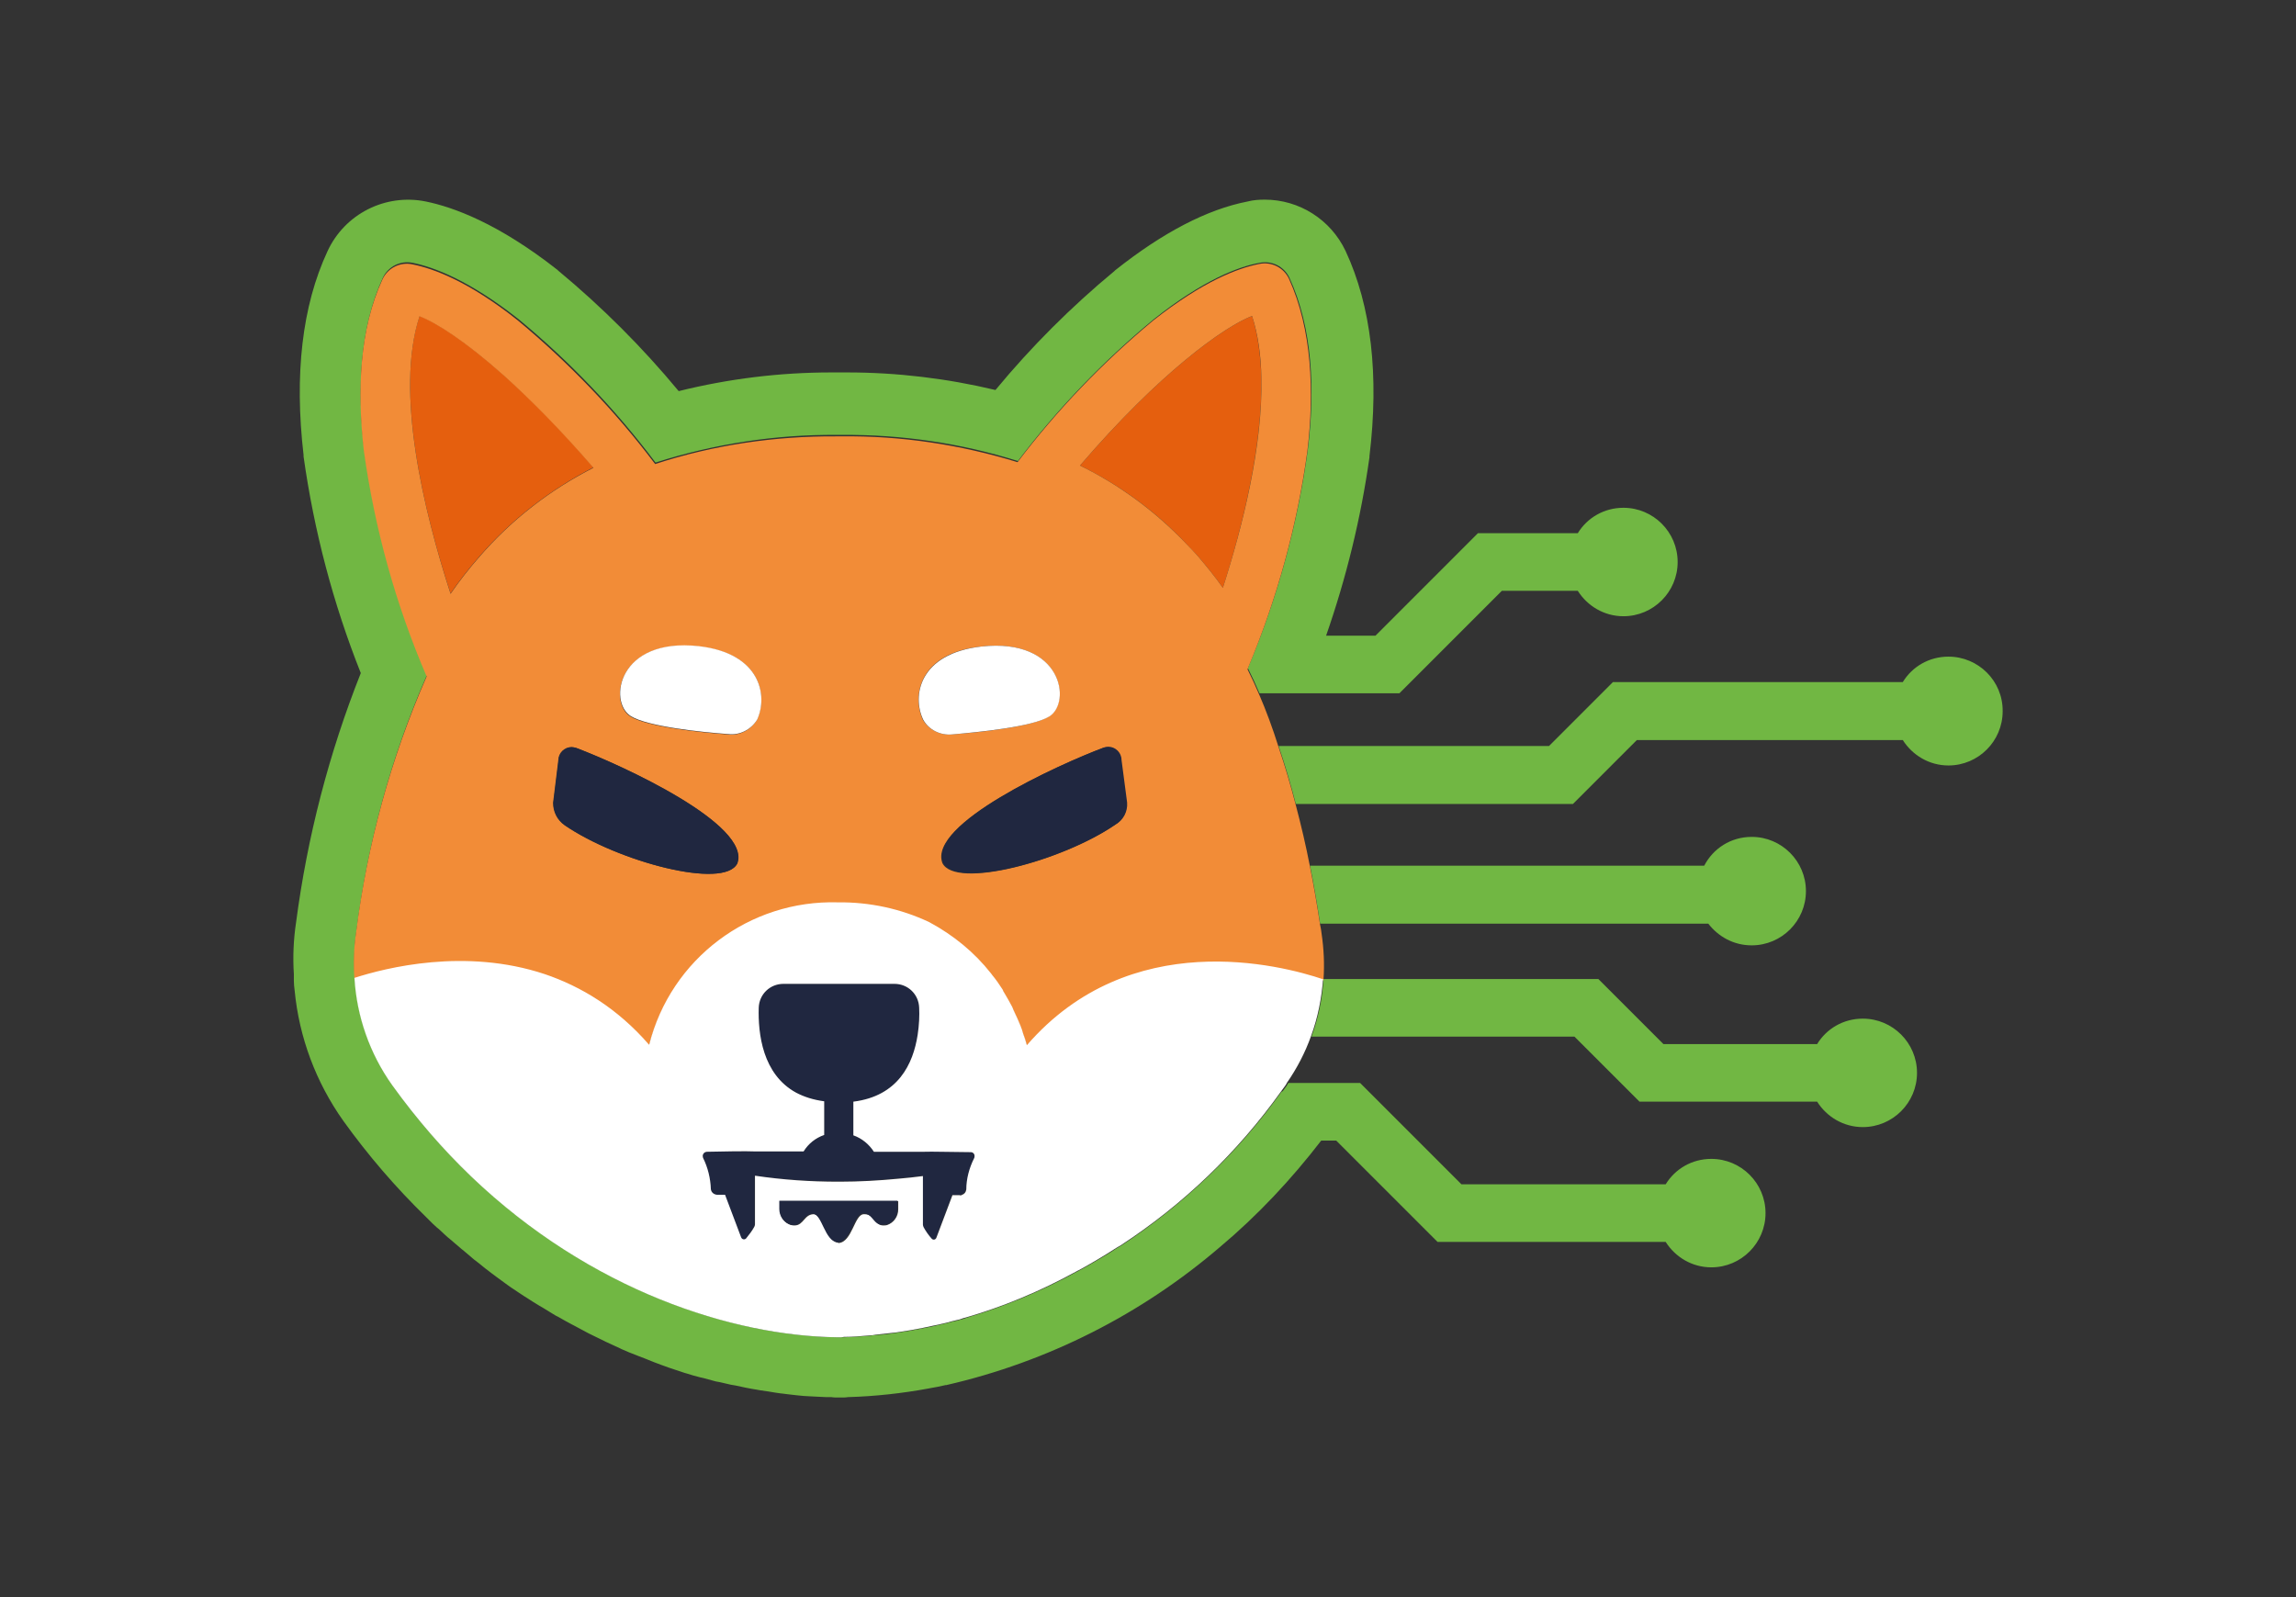
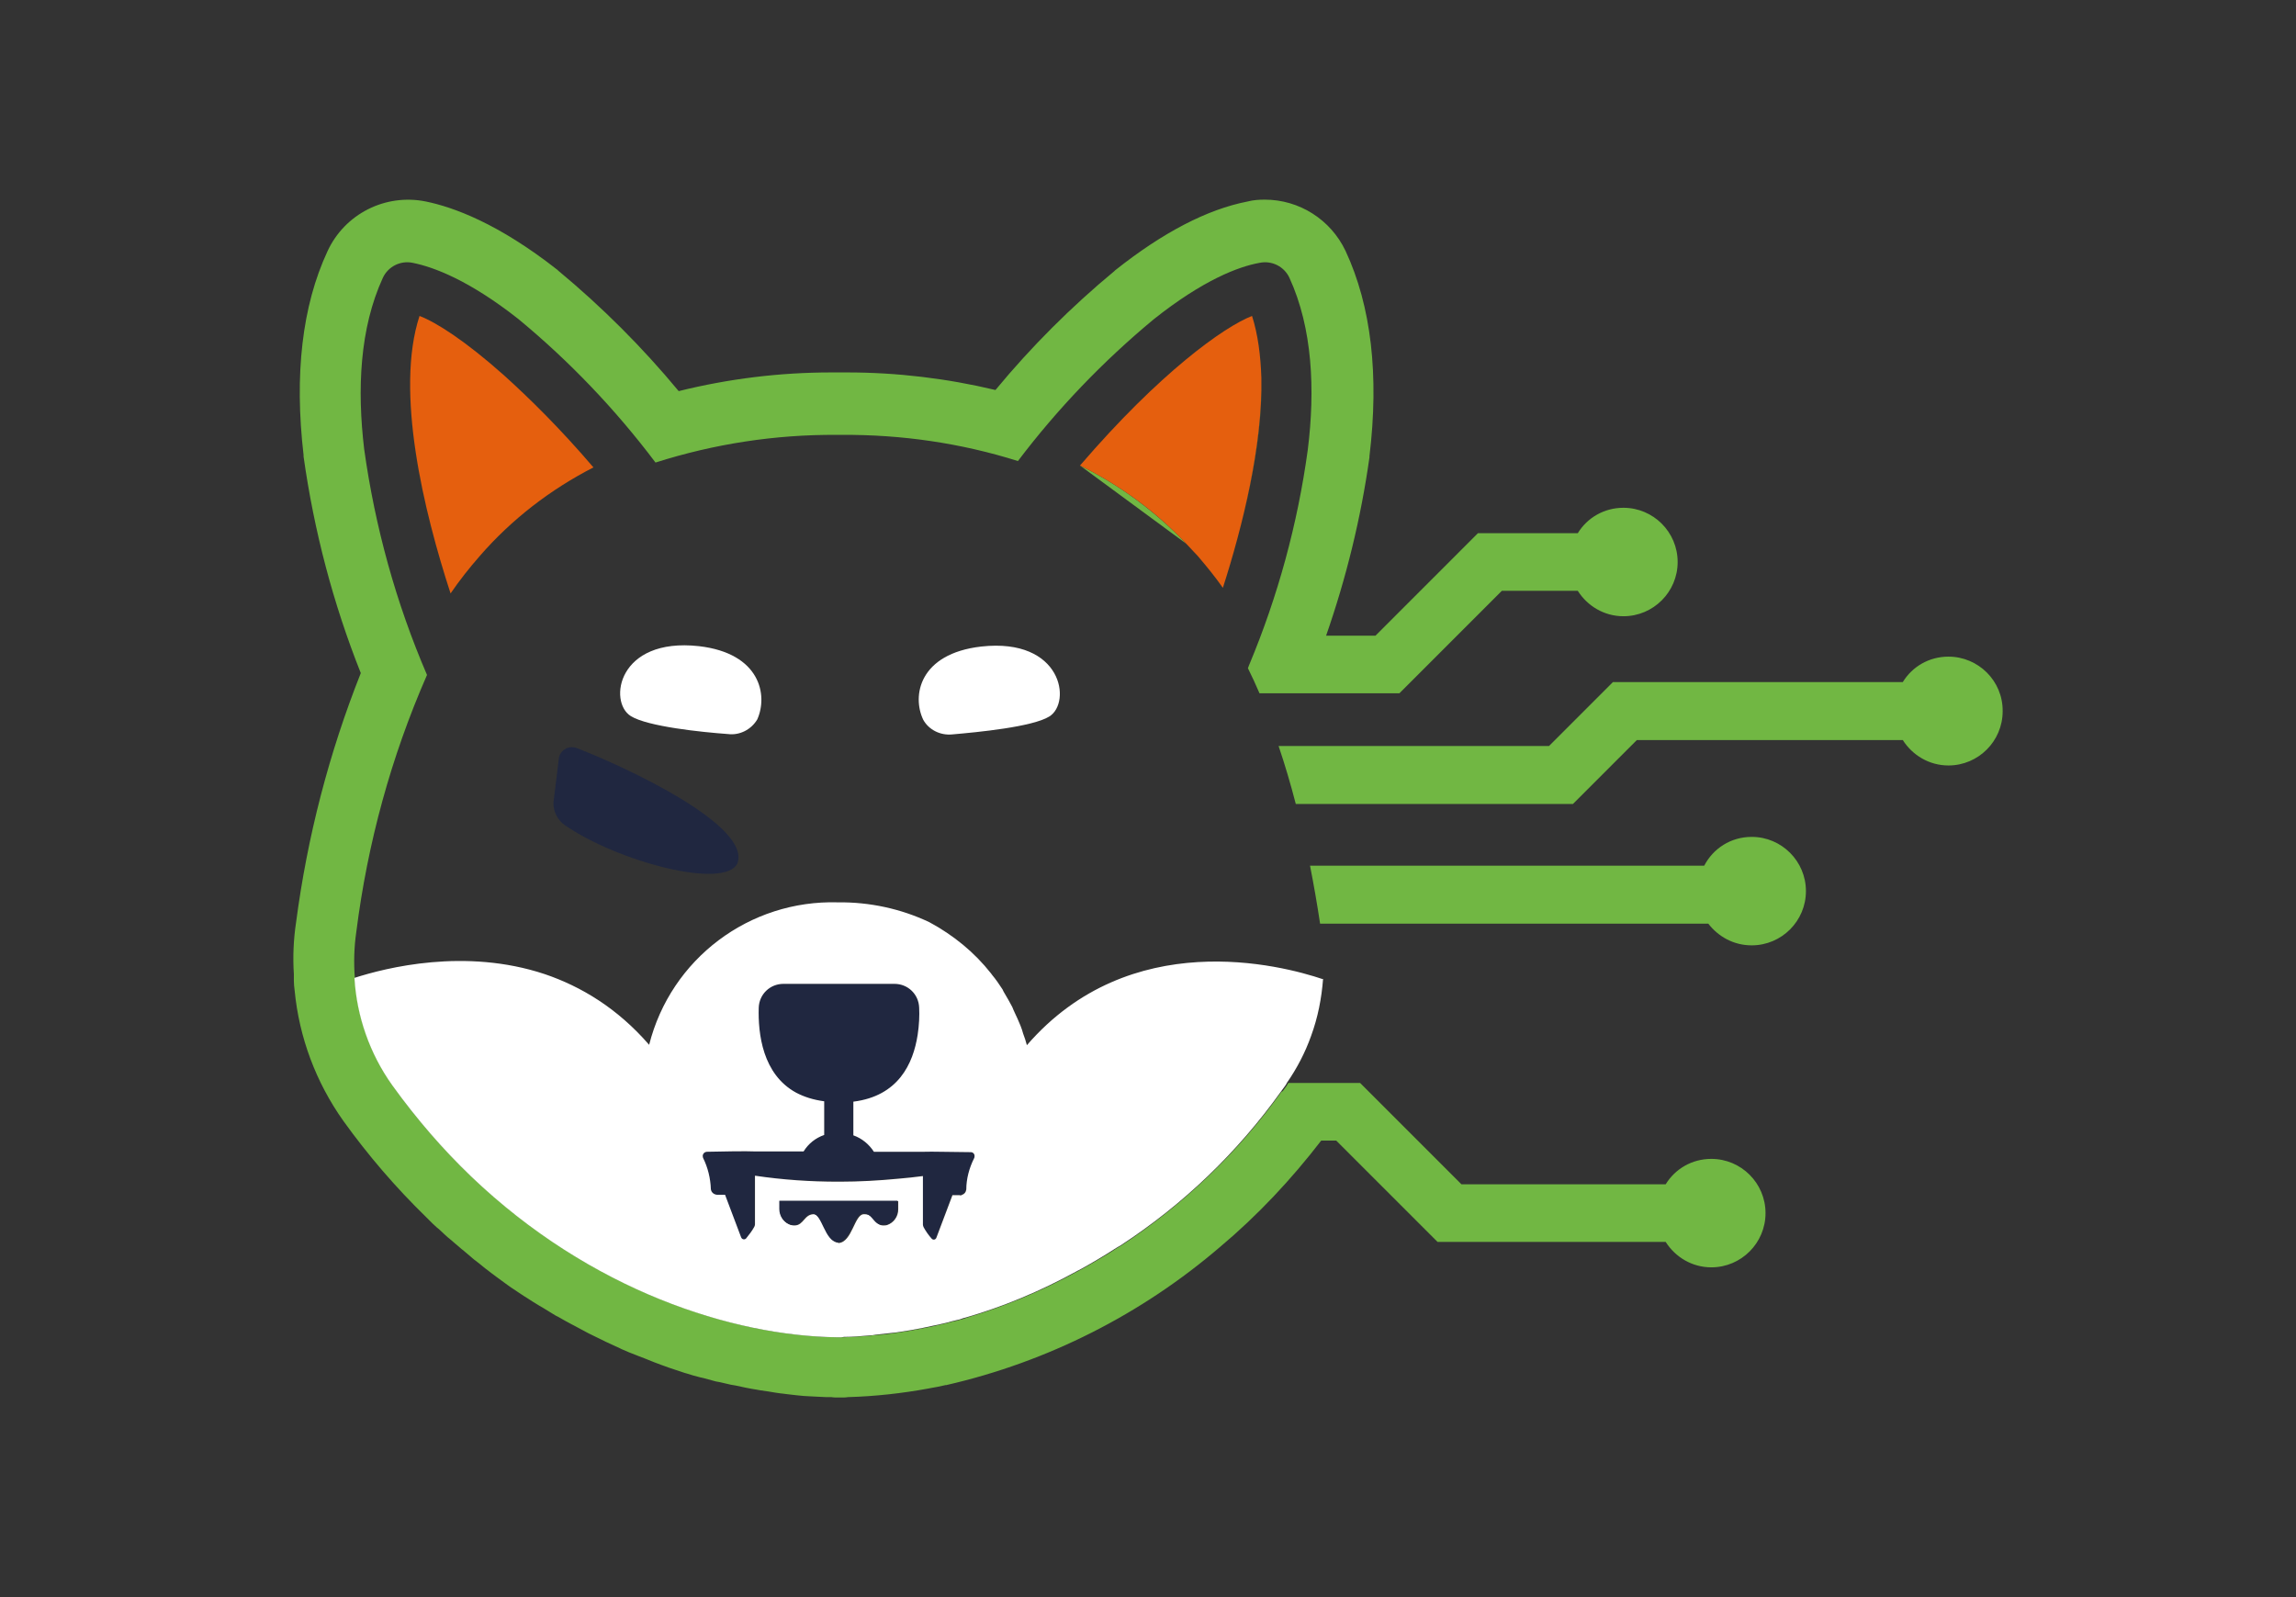
<svg xmlns="http://www.w3.org/2000/svg" width="92" height="64" viewBox="0 0 92 64" fill="none">
  <rect x="0" y="0" width="92" height="64" fill="#333333" stroke="none" />
  <path d="M78.073 26.313C77.293 26.313 76.619 26.718 76.244 27.332H64.63L62.068 29.895H51.233C51.487 30.644 51.712 31.408 51.922 32.217H63.027L65.589 29.655H76.244C76.634 30.269 77.308 30.674 78.073 30.674C79.271 30.674 80.246 29.7 80.246 28.501C80.26 27.287 79.271 26.313 78.073 26.313Z" fill="#71B743" />
  <path d="M68.451 37.013C68.856 37.537 69.471 37.882 70.19 37.882C71.389 37.882 72.363 36.908 72.363 35.709C72.363 34.51 71.389 33.536 70.19 33.536C69.351 33.536 68.646 34.001 68.287 34.69H52.492C52.641 35.439 52.776 36.219 52.896 37.013H68.451Z" fill="#71B743" />
-   <path d="M53.031 39.246C52.986 40.025 52.821 40.804 52.551 41.539H63.087L65.694 44.146H72.812C73.202 44.761 73.876 45.165 74.641 45.165C75.84 45.165 76.814 44.191 76.814 42.992C76.814 41.793 75.84 40.819 74.641 40.819C73.862 40.819 73.187 41.224 72.812 41.838H66.653L64.046 39.231H53.016C53.016 39.201 53.016 39.231 53.031 39.246Z" fill="#71B743" />
  <path d="M51.353 43.742C49.599 46.199 47.411 48.282 44.924 49.916C44.864 49.946 44.804 49.991 44.744 50.021C44.504 50.185 44.249 50.335 43.995 50.485C43.74 50.635 43.485 50.785 43.23 50.92C43.215 50.935 43.2 50.935 43.17 50.95C41.672 51.774 40.158 52.388 38.719 52.808C38.645 52.838 38.555 52.868 38.48 52.883C38.375 52.913 38.27 52.943 38.165 52.958C38 53.003 37.85 53.048 37.685 53.078C37.446 53.138 37.221 53.183 36.981 53.228C36.816 53.258 36.666 53.288 36.502 53.318C36.322 53.347 36.127 53.377 35.932 53.407C35.647 53.452 35.378 53.482 35.108 53.497C35.033 53.497 34.943 53.512 34.868 53.527C34.523 53.557 34.164 53.572 33.834 53.587C33.804 53.587 33.759 53.587 33.729 53.587C33.699 53.587 33.654 53.587 33.624 53.587H33.609H33.594H33.534H33.519C29.413 53.527 23.718 51.744 18.893 47.143C17.784 46.079 16.705 44.865 15.731 43.487C14.832 42.228 14.307 40.729 14.217 39.186C14.172 38.571 14.187 37.957 14.277 37.343C14.727 33.791 15.671 30.329 17.11 27.047C15.866 24.155 15.027 21.113 14.592 17.996C14.307 15.598 14.412 13.155 15.341 11.132C15.551 10.682 16.046 10.428 16.54 10.533C17.364 10.697 18.788 11.222 20.766 12.78C22.819 14.474 24.663 16.407 26.266 18.535C28.619 17.786 31.062 17.411 33.519 17.426C33.549 17.426 33.594 17.426 33.624 17.426C33.654 17.426 33.699 17.426 33.729 17.426C36.127 17.411 38.51 17.756 40.788 18.475C42.376 16.377 44.204 14.474 46.227 12.796C48.206 11.222 49.629 10.682 50.468 10.533C50.963 10.428 51.458 10.682 51.667 11.132C52.596 13.155 52.701 15.628 52.402 18.026C51.997 20.993 51.203 23.9 50.049 26.657C50.034 26.688 50.019 26.732 50.004 26.777C50.169 27.107 50.319 27.437 50.468 27.782H56.073L60.179 23.675H63.221C63.611 24.29 64.285 24.694 65.05 24.694C66.249 24.694 67.223 23.72 67.223 22.521C67.223 21.323 66.249 20.348 65.05 20.348C64.27 20.348 63.596 20.753 63.221 21.367H59.22L55.114 25.474H53.136C53.945 23.151 54.53 20.768 54.874 18.325V18.28C55.264 15.043 54.949 12.271 53.915 10.053C53.316 8.794 52.057 8 50.678 8C50.453 8 50.214 8.015 49.989 8.075C48.37 8.39 46.587 9.319 44.684 10.832L44.654 10.862C42.916 12.301 41.327 13.889 39.888 15.628C37.94 15.163 35.947 14.924 33.939 14.924H33.309C31.241 14.924 29.188 15.178 27.195 15.673C25.742 13.919 24.123 12.301 22.37 10.847L22.34 10.817C19.957 8.944 18.159 8.3 17.065 8.075C15.446 7.745 13.813 8.569 13.123 10.068C12.104 12.256 11.79 15.013 12.164 18.235V18.295C12.584 21.278 13.348 24.185 14.457 26.972C13.183 30.179 12.314 33.536 11.865 36.953C11.76 37.642 11.73 38.347 11.775 39.036C11.775 39.126 11.775 39.216 11.775 39.306C11.775 39.441 11.79 39.56 11.805 39.68C11.985 41.569 12.659 43.367 13.753 44.91C14.742 46.289 15.851 47.578 17.065 48.762L17.2 48.897C17.305 49.002 17.409 49.106 17.514 49.196L17.589 49.256C17.589 49.256 17.769 49.421 17.814 49.466C17.889 49.541 17.964 49.601 18.039 49.661L18.249 49.841C18.309 49.901 18.384 49.946 18.443 50.006C18.503 50.066 18.563 50.096 18.623 50.156L18.818 50.32C18.908 50.395 18.983 50.47 19.073 50.53C19.118 50.56 19.373 50.77 19.373 50.77C19.477 50.86 19.597 50.935 19.702 51.025L19.882 51.16C20.032 51.264 20.182 51.384 20.332 51.489L20.482 51.594C20.646 51.699 20.811 51.819 20.976 51.924L21.096 51.999C21.261 52.104 21.441 52.224 21.62 52.328L21.725 52.388C21.905 52.493 22.085 52.613 22.265 52.718L22.355 52.763C22.535 52.868 22.729 52.973 22.924 53.078L22.984 53.108C23.179 53.213 23.374 53.318 23.569 53.422L23.629 53.452C23.823 53.542 24.018 53.647 24.213 53.737L24.273 53.767C24.468 53.857 24.663 53.947 24.857 54.037L24.917 54.067C25.112 54.157 25.307 54.232 25.502 54.307L25.577 54.337C25.772 54.411 25.966 54.486 26.146 54.561L26.221 54.591C26.401 54.666 26.596 54.726 26.791 54.801L26.881 54.831C27.06 54.891 27.24 54.951 27.42 55.011L27.525 55.041C27.705 55.101 27.87 55.146 28.049 55.191L28.184 55.221C28.349 55.266 28.514 55.311 28.679 55.356L28.844 55.386C28.994 55.416 29.143 55.461 29.293 55.49L29.473 55.52C29.623 55.55 29.758 55.58 29.893 55.61L30.133 55.655C30.252 55.67 30.372 55.7 30.477 55.715L30.792 55.76C30.882 55.775 30.972 55.79 31.062 55.805C31.122 55.82 31.406 55.85 31.406 55.85C31.481 55.865 31.556 55.865 31.646 55.88C31.721 55.895 32.215 55.94 32.215 55.94C32.305 55.94 32.395 55.955 32.485 55.955L32.785 55.97C32.89 55.97 32.995 55.985 33.1 55.985H33.309C33.384 56 33.459 56 33.534 56H33.759C33.834 56 33.909 56 33.984 55.985C35.063 55.955 36.142 55.835 37.206 55.64L37.281 55.625C37.476 55.595 37.685 55.55 37.88 55.505H37.91C41.971 54.576 45.733 52.673 48.895 49.961C50.394 48.702 51.742 47.263 52.941 45.705H53.541L57.602 49.766H66.743C67.133 50.38 67.807 50.785 68.571 50.785C69.77 50.785 70.744 49.811 70.744 48.612C70.744 47.413 69.77 46.439 68.571 46.439C67.792 46.439 67.118 46.844 66.743 47.458H58.561L54.5 43.397H51.622C51.607 43.427 51.577 43.472 51.562 43.502C51.502 43.577 51.458 43.652 51.398 43.727L51.353 43.742Z" fill="#71B743" />
-   <path d="M47.531 21.787C46.302 20.498 44.864 19.434 43.275 18.655C44.879 19.449 46.317 20.498 47.531 21.787Z" fill="#71B743" />
+   <path d="M47.531 21.787C46.302 20.498 44.864 19.434 43.275 18.655Z" fill="#71B743" />
  <path d="M16.81 12.661C15.821 15.688 16.975 20.468 18.054 23.78C16.975 20.468 15.821 15.703 16.81 12.661Z" fill="#71B743" />
  <path d="M49 23.555C49.794 21.083 50.588 17.861 50.543 15.148C50.603 17.846 49.794 21.068 49 23.555Z" fill="#71B743" />
  <path d="M25.996 41.883C24.723 40.415 23.269 39.545 21.815 39.066C23.284 39.545 24.723 40.415 25.996 41.883Z" fill="#71B743" />
  <path d="M20.182 15.028C18.668 13.68 17.484 12.915 16.81 12.661C15.821 15.688 16.975 20.468 18.054 23.78C18.413 23.256 18.803 22.761 19.223 22.282C20.497 20.813 22.055 19.614 23.779 18.73C22.46 17.186 21.231 15.973 20.182 15.028Z" fill="#E55F0E" />
  <path d="M50.169 12.661C49.045 13.095 46.467 14.938 43.275 18.655C44.864 19.434 46.317 20.498 47.531 21.787C47.681 21.952 47.846 22.117 47.996 22.282C48.34 22.686 48.685 23.106 49 23.555C49.794 21.083 50.588 17.861 50.543 15.148C50.513 14.249 50.408 13.41 50.169 12.661Z" fill="#E55F0E" />
-   <path d="M50.453 27.826C50.304 27.482 50.154 27.152 49.989 26.822C50.004 26.792 50.019 26.747 50.034 26.703C51.188 23.93 51.982 21.038 52.387 18.071C52.671 15.673 52.566 13.2 51.652 11.177C51.443 10.727 50.948 10.473 50.453 10.578C49.614 10.742 48.206 11.267 46.212 12.841C44.189 14.519 42.361 16.422 40.773 18.52C38.48 17.816 36.097 17.456 33.714 17.486C33.684 17.486 33.639 17.486 33.609 17.486C33.579 17.486 33.534 17.486 33.504 17.486C31.047 17.471 28.589 17.831 26.251 18.595C24.648 16.467 22.804 14.549 20.751 12.841C18.773 11.267 17.349 10.757 16.525 10.593C16.031 10.488 15.536 10.742 15.326 11.192C14.397 13.2 14.307 15.658 14.577 18.056C15.012 21.173 15.851 24.215 17.095 27.107C15.656 30.389 14.712 33.851 14.262 37.402C14.172 38.017 14.157 38.631 14.202 39.246C15.461 38.841 18.638 38.032 21.83 39.096C23.284 39.575 24.738 40.445 26.011 41.913C26.881 38.481 30.028 36.099 33.579 36.204C34.838 36.189 36.097 36.458 37.236 36.998C38.195 37.507 39.034 38.212 39.709 39.051C39.724 39.066 39.739 39.096 39.754 39.111C39.903 39.306 40.038 39.501 40.173 39.695C40.203 39.725 40.218 39.77 40.233 39.815C40.353 40.01 40.458 40.205 40.563 40.4C40.593 40.46 40.623 40.535 40.653 40.609C40.742 40.789 40.818 40.954 40.892 41.149C40.922 41.254 40.952 41.359 40.997 41.464C41.057 41.614 41.102 41.763 41.147 41.928C45.283 37.148 51.308 38.706 53.031 39.291C53.031 39.276 53.031 39.276 53.031 39.261C53.076 38.646 53.046 38.032 52.956 37.417C52.941 37.297 52.926 37.178 52.896 37.058C52.776 36.264 52.641 35.484 52.492 34.735C52.327 33.881 52.132 33.056 51.922 32.262C51.712 31.453 51.487 30.689 51.233 29.939C50.993 29.175 50.738 28.486 50.453 27.826ZM19.223 22.297C18.803 22.776 18.413 23.271 18.054 23.795C16.975 20.468 15.821 15.703 16.81 12.676C17.484 12.93 18.668 13.695 20.182 15.043C21.231 15.988 22.445 17.201 23.778 18.745C22.04 19.629 20.497 20.828 19.223 22.297ZM29.533 34.6C29.009 35.664 24.753 34.525 22.625 33.072C22.325 32.862 22.16 32.532 22.16 32.172L22.37 30.464C22.37 30.179 22.61 29.939 22.894 29.939C22.954 29.939 23.014 29.954 23.074 29.969C24.932 30.659 30.117 33.041 29.533 34.6ZM30.327 28.846C30.087 29.25 29.638 29.49 29.158 29.43C28.124 29.355 25.936 29.13 25.262 28.711C24.363 28.156 24.738 25.549 27.989 25.908C30.477 26.178 30.777 27.871 30.327 28.846ZM36.981 28.846C36.532 27.871 36.831 26.178 39.304 25.908C42.556 25.549 42.946 28.141 42.031 28.711C41.357 29.13 39.184 29.355 38.135 29.43C37.685 29.475 37.221 29.25 36.981 28.846ZM44.669 33.056C42.556 34.51 38.285 35.649 37.76 34.585C37.176 33.026 42.361 30.659 44.204 29.969C44.264 29.954 44.324 29.939 44.384 29.939C44.669 29.939 44.909 30.179 44.909 30.464L45.118 32.172C45.163 32.517 44.984 32.862 44.669 33.056ZM49 23.555C48.685 23.106 48.34 22.686 47.996 22.282C47.846 22.117 47.696 21.952 47.531 21.787C46.302 20.498 44.864 19.434 43.275 18.655C46.467 14.938 49.045 13.095 50.169 12.661C50.408 13.395 50.528 14.249 50.543 15.148C50.603 17.861 49.794 21.083 49 23.555Z" fill="#F28C37" />
  <path d="M38.719 47.668C38.734 47.233 38.839 46.799 39.034 46.409C39.034 46.409 39.049 46.379 39.049 46.349C39.049 46.259 38.989 46.184 38.899 46.169C38.375 46.154 37.236 46.139 37.011 46.154H35.018C34.823 45.84 34.538 45.615 34.194 45.495V44.146C35.977 43.921 36.591 42.633 36.771 41.464C36.831 41.074 36.846 40.699 36.831 40.385C36.816 39.845 36.382 39.426 35.842 39.426H31.391C30.852 39.426 30.417 39.845 30.402 40.385C30.372 41.434 30.552 43.052 31.901 43.786C32.215 43.951 32.59 44.086 33.025 44.131V45.48C32.68 45.6 32.395 45.825 32.2 46.139H30.207C29.983 46.124 28.844 46.154 28.319 46.154C28.304 46.154 28.289 46.154 28.259 46.169C28.169 46.199 28.139 46.304 28.169 46.394C28.364 46.784 28.469 47.218 28.484 47.653C28.499 47.788 28.619 47.893 28.754 47.878H29.038L29.683 49.586C29.683 49.586 29.698 49.616 29.713 49.631C29.758 49.676 29.833 49.676 29.878 49.631C30.013 49.481 30.117 49.331 30.207 49.166C30.222 49.136 30.237 49.092 30.237 49.062V47.113C31.331 47.263 32.44 47.338 33.564 47.338H33.639C34.433 47.338 35.213 47.293 35.992 47.218C36.322 47.188 36.636 47.158 36.966 47.113V49.062C36.966 49.106 36.981 49.136 36.996 49.166C37.086 49.331 37.206 49.481 37.326 49.631C37.341 49.646 37.371 49.661 37.401 49.661C37.446 49.661 37.491 49.631 37.506 49.586L38.15 47.878H38.435C38.465 47.878 38.495 47.878 38.525 47.863C38.614 47.833 38.69 47.758 38.69 47.653L38.719 47.668Z" fill="#202740" />
  <path d="M53.031 39.246C51.308 38.661 45.283 37.103 41.147 41.883C41.102 41.718 41.057 41.569 40.997 41.419C40.967 41.314 40.937 41.209 40.892 41.104C40.817 40.924 40.742 40.744 40.653 40.565C40.623 40.505 40.593 40.43 40.563 40.355C40.458 40.16 40.353 39.965 40.233 39.77C40.218 39.74 40.188 39.695 40.173 39.65C40.038 39.441 39.903 39.246 39.753 39.066C39.739 39.051 39.724 39.021 39.709 39.006C39.049 38.167 38.21 37.477 37.236 36.953C36.097 36.413 34.838 36.144 33.579 36.159C30.028 36.054 26.881 38.422 26.011 41.868C24.738 40.4 23.284 39.53 21.83 39.036C18.638 37.972 15.461 38.781 14.202 39.186C14.292 40.729 14.817 42.228 15.716 43.487C16.705 44.865 17.769 46.079 18.878 47.143C23.689 51.744 29.383 53.527 33.504 53.587H33.519H33.579H33.594H33.609C33.639 53.587 33.684 53.587 33.714 53.587C33.744 53.587 33.789 53.572 33.819 53.572C34.149 53.572 34.508 53.542 34.853 53.512C34.928 53.512 35.018 53.497 35.093 53.482C35.363 53.452 35.632 53.422 35.917 53.392C36.112 53.362 36.292 53.333 36.486 53.303C36.651 53.273 36.801 53.243 36.966 53.213C37.206 53.168 37.431 53.108 37.67 53.063C37.835 53.033 37.985 52.988 38.15 52.943C38.255 52.913 38.36 52.898 38.465 52.868C38.54 52.838 38.63 52.808 38.704 52.793C40.158 52.373 41.657 51.759 43.155 50.935C43.17 50.92 43.185 50.92 43.215 50.905C43.47 50.77 43.725 50.62 43.98 50.47C44.234 50.32 44.474 50.17 44.729 50.006C44.789 49.976 44.849 49.931 44.909 49.901C47.411 48.267 49.584 46.184 51.338 43.727C51.398 43.652 51.443 43.577 51.502 43.502C51.517 43.472 51.547 43.442 51.562 43.397C51.967 42.812 52.297 42.183 52.536 41.509C52.806 40.774 52.956 40.01 53.016 39.216L53.031 39.246ZM34.748 48.672C34.718 48.657 34.673 48.657 34.613 48.657C34.239 48.657 34.149 49.766 33.609 49.811C33.609 49.811 33.609 49.811 33.594 49.811C33.594 49.811 33.579 49.811 33.579 49.796C33.07 49.721 32.965 48.657 32.605 48.657C32.23 48.657 32.2 49.106 31.841 49.106C31.796 49.106 31.751 49.106 31.706 49.092C31.436 49.017 31.241 48.762 31.256 48.462V48.132H35.992V48.462C35.992 48.747 35.812 49.002 35.542 49.092C35.497 49.106 35.453 49.106 35.407 49.106C35.363 49.106 35.333 49.106 35.288 49.092C35.078 49.017 35.003 48.747 34.778 48.672H34.748ZM38.45 47.893H38.165L37.52 49.601C37.505 49.646 37.461 49.676 37.416 49.676C37.386 49.676 37.356 49.661 37.341 49.646C37.206 49.496 37.101 49.346 37.011 49.181C36.996 49.151 36.981 49.106 36.981 49.077V47.128C36.651 47.173 36.337 47.203 36.007 47.233C35.228 47.308 34.433 47.353 33.654 47.353H33.579C32.47 47.353 31.361 47.278 30.252 47.113V49.062C30.252 49.106 30.237 49.136 30.222 49.166C30.133 49.331 30.013 49.481 29.893 49.631C29.848 49.676 29.773 49.676 29.728 49.631C29.713 49.616 29.713 49.601 29.698 49.586L29.053 47.878H28.754C28.619 47.878 28.499 47.788 28.484 47.653C28.469 47.218 28.364 46.784 28.169 46.394C28.139 46.304 28.169 46.214 28.259 46.169C28.274 46.169 28.289 46.154 28.319 46.154C28.844 46.139 29.983 46.124 30.207 46.139H32.2C32.395 45.825 32.68 45.6 33.025 45.48V44.131C32.575 44.071 32.215 43.951 31.901 43.786C30.552 43.052 30.372 41.419 30.402 40.385C30.417 39.845 30.852 39.425 31.391 39.425H35.842C36.382 39.425 36.816 39.845 36.831 40.385C36.846 40.699 36.831 41.074 36.771 41.464C36.591 42.633 35.992 43.921 34.194 44.146V45.495C34.538 45.615 34.823 45.855 35.018 46.154H37.011C37.236 46.139 38.375 46.169 38.899 46.169C38.989 46.169 39.064 46.244 39.049 46.349C39.049 46.364 39.049 46.379 39.034 46.409C38.839 46.799 38.719 47.233 38.719 47.668C38.704 47.773 38.645 47.848 38.555 47.878C38.51 47.908 38.48 47.908 38.45 47.893Z" fill="white" />
  <path d="M35.512 49.077C35.782 49.002 35.977 48.747 35.962 48.447V48.117H31.226V48.447C31.226 48.732 31.406 48.987 31.676 49.077C31.721 49.092 31.766 49.092 31.811 49.092C32.156 49.092 32.2 48.642 32.575 48.642C32.935 48.642 33.04 49.721 33.549 49.781H33.564C33.564 49.781 33.564 49.781 33.579 49.781C34.119 49.751 34.209 48.627 34.583 48.627C34.628 48.627 34.673 48.627 34.718 48.642C34.943 48.717 35.018 48.987 35.228 49.062C35.258 49.077 35.303 49.077 35.348 49.077C35.392 49.077 35.438 49.077 35.482 49.062L35.512 49.077Z" fill="#202740" />
-   <path d="M44.939 30.449C44.939 30.164 44.699 29.924 44.414 29.924C44.354 29.924 44.279 29.939 44.234 29.954C42.391 30.644 37.191 33.026 37.79 34.57C38.315 35.634 42.571 34.495 44.699 33.041C45.014 32.862 45.193 32.517 45.163 32.157L44.939 30.449Z" fill="#202740" />
  <path d="M23.089 29.969C23.029 29.954 22.969 29.939 22.909 29.939C22.625 29.939 22.385 30.179 22.385 30.464L22.175 32.172C22.175 32.532 22.34 32.862 22.64 33.072C24.753 34.525 29.023 35.664 29.548 34.6C30.117 33.056 24.932 30.674 23.089 29.969Z" fill="#202740" />
  <path d="M28.005 25.893C24.753 25.534 24.363 28.126 25.277 28.696C25.951 29.115 28.124 29.34 29.173 29.415C29.638 29.475 30.102 29.235 30.342 28.831C30.777 27.871 30.477 26.178 28.005 25.893Z" fill="white" />
  <path d="M38.15 29.43C39.184 29.34 41.372 29.13 42.046 28.711C42.945 28.156 42.571 25.549 39.319 25.908C36.831 26.193 36.532 27.886 36.996 28.846C37.221 29.25 37.685 29.475 38.15 29.43Z" fill="white" />
</svg>